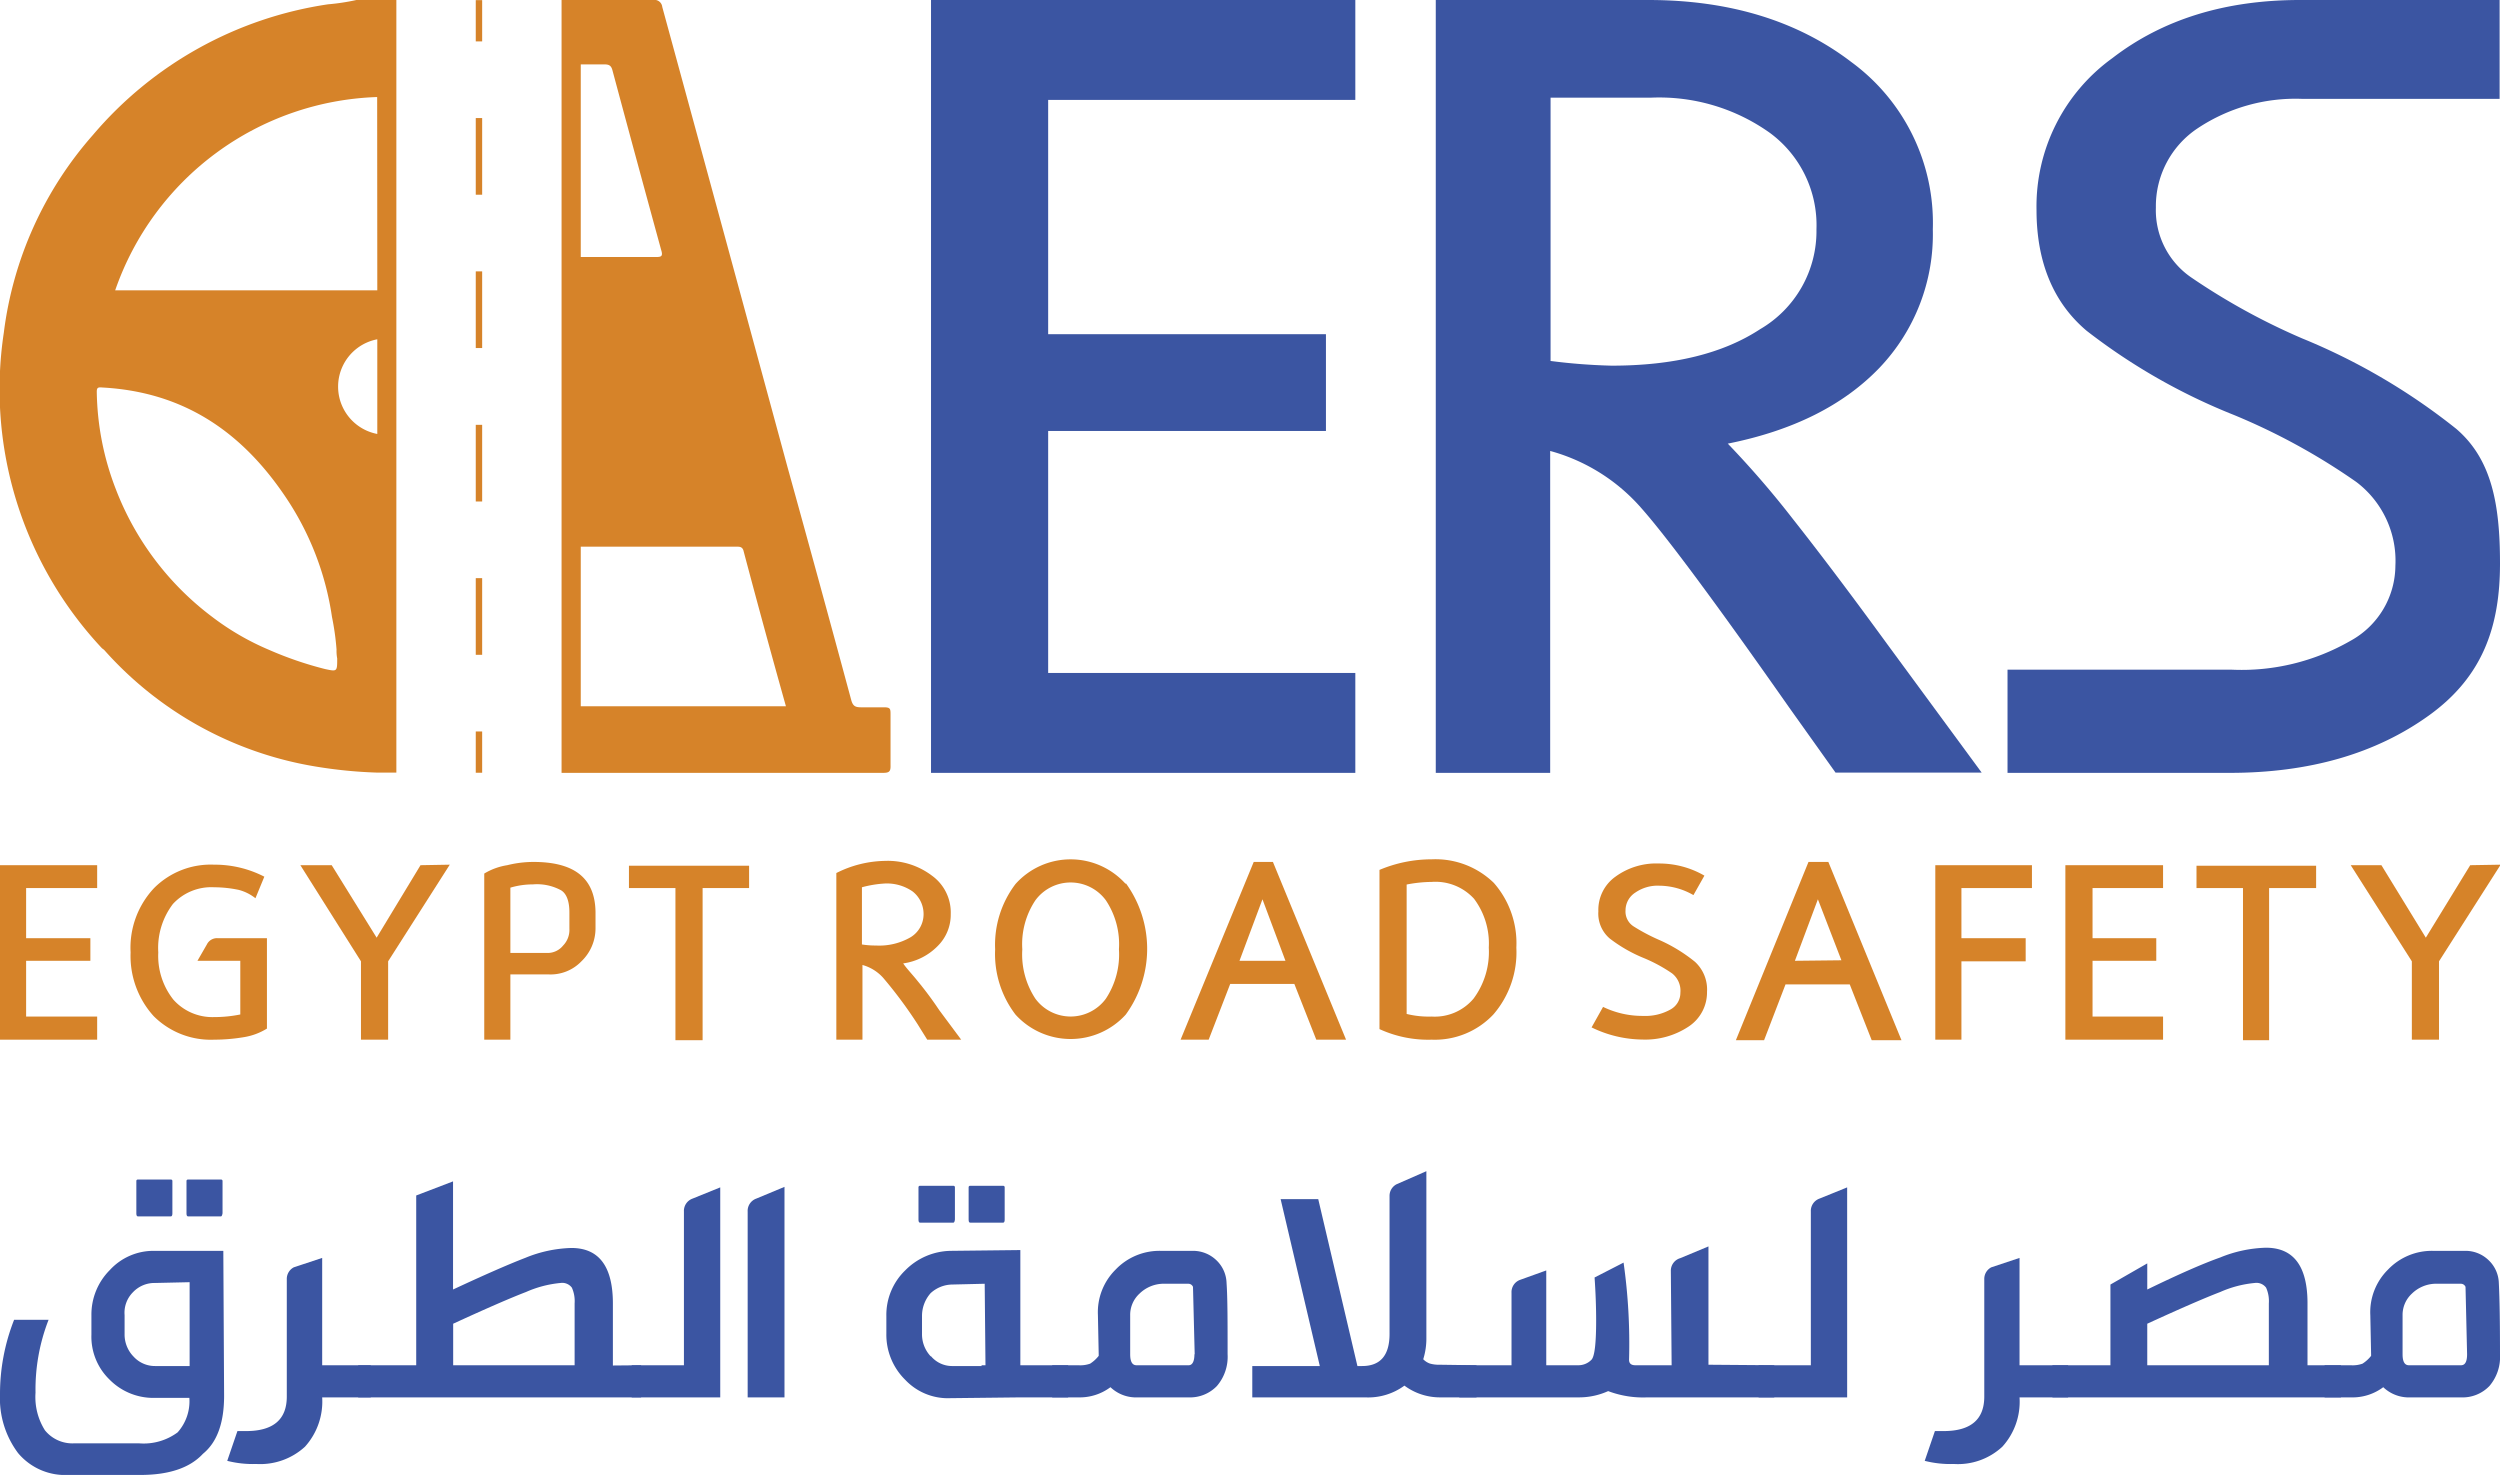
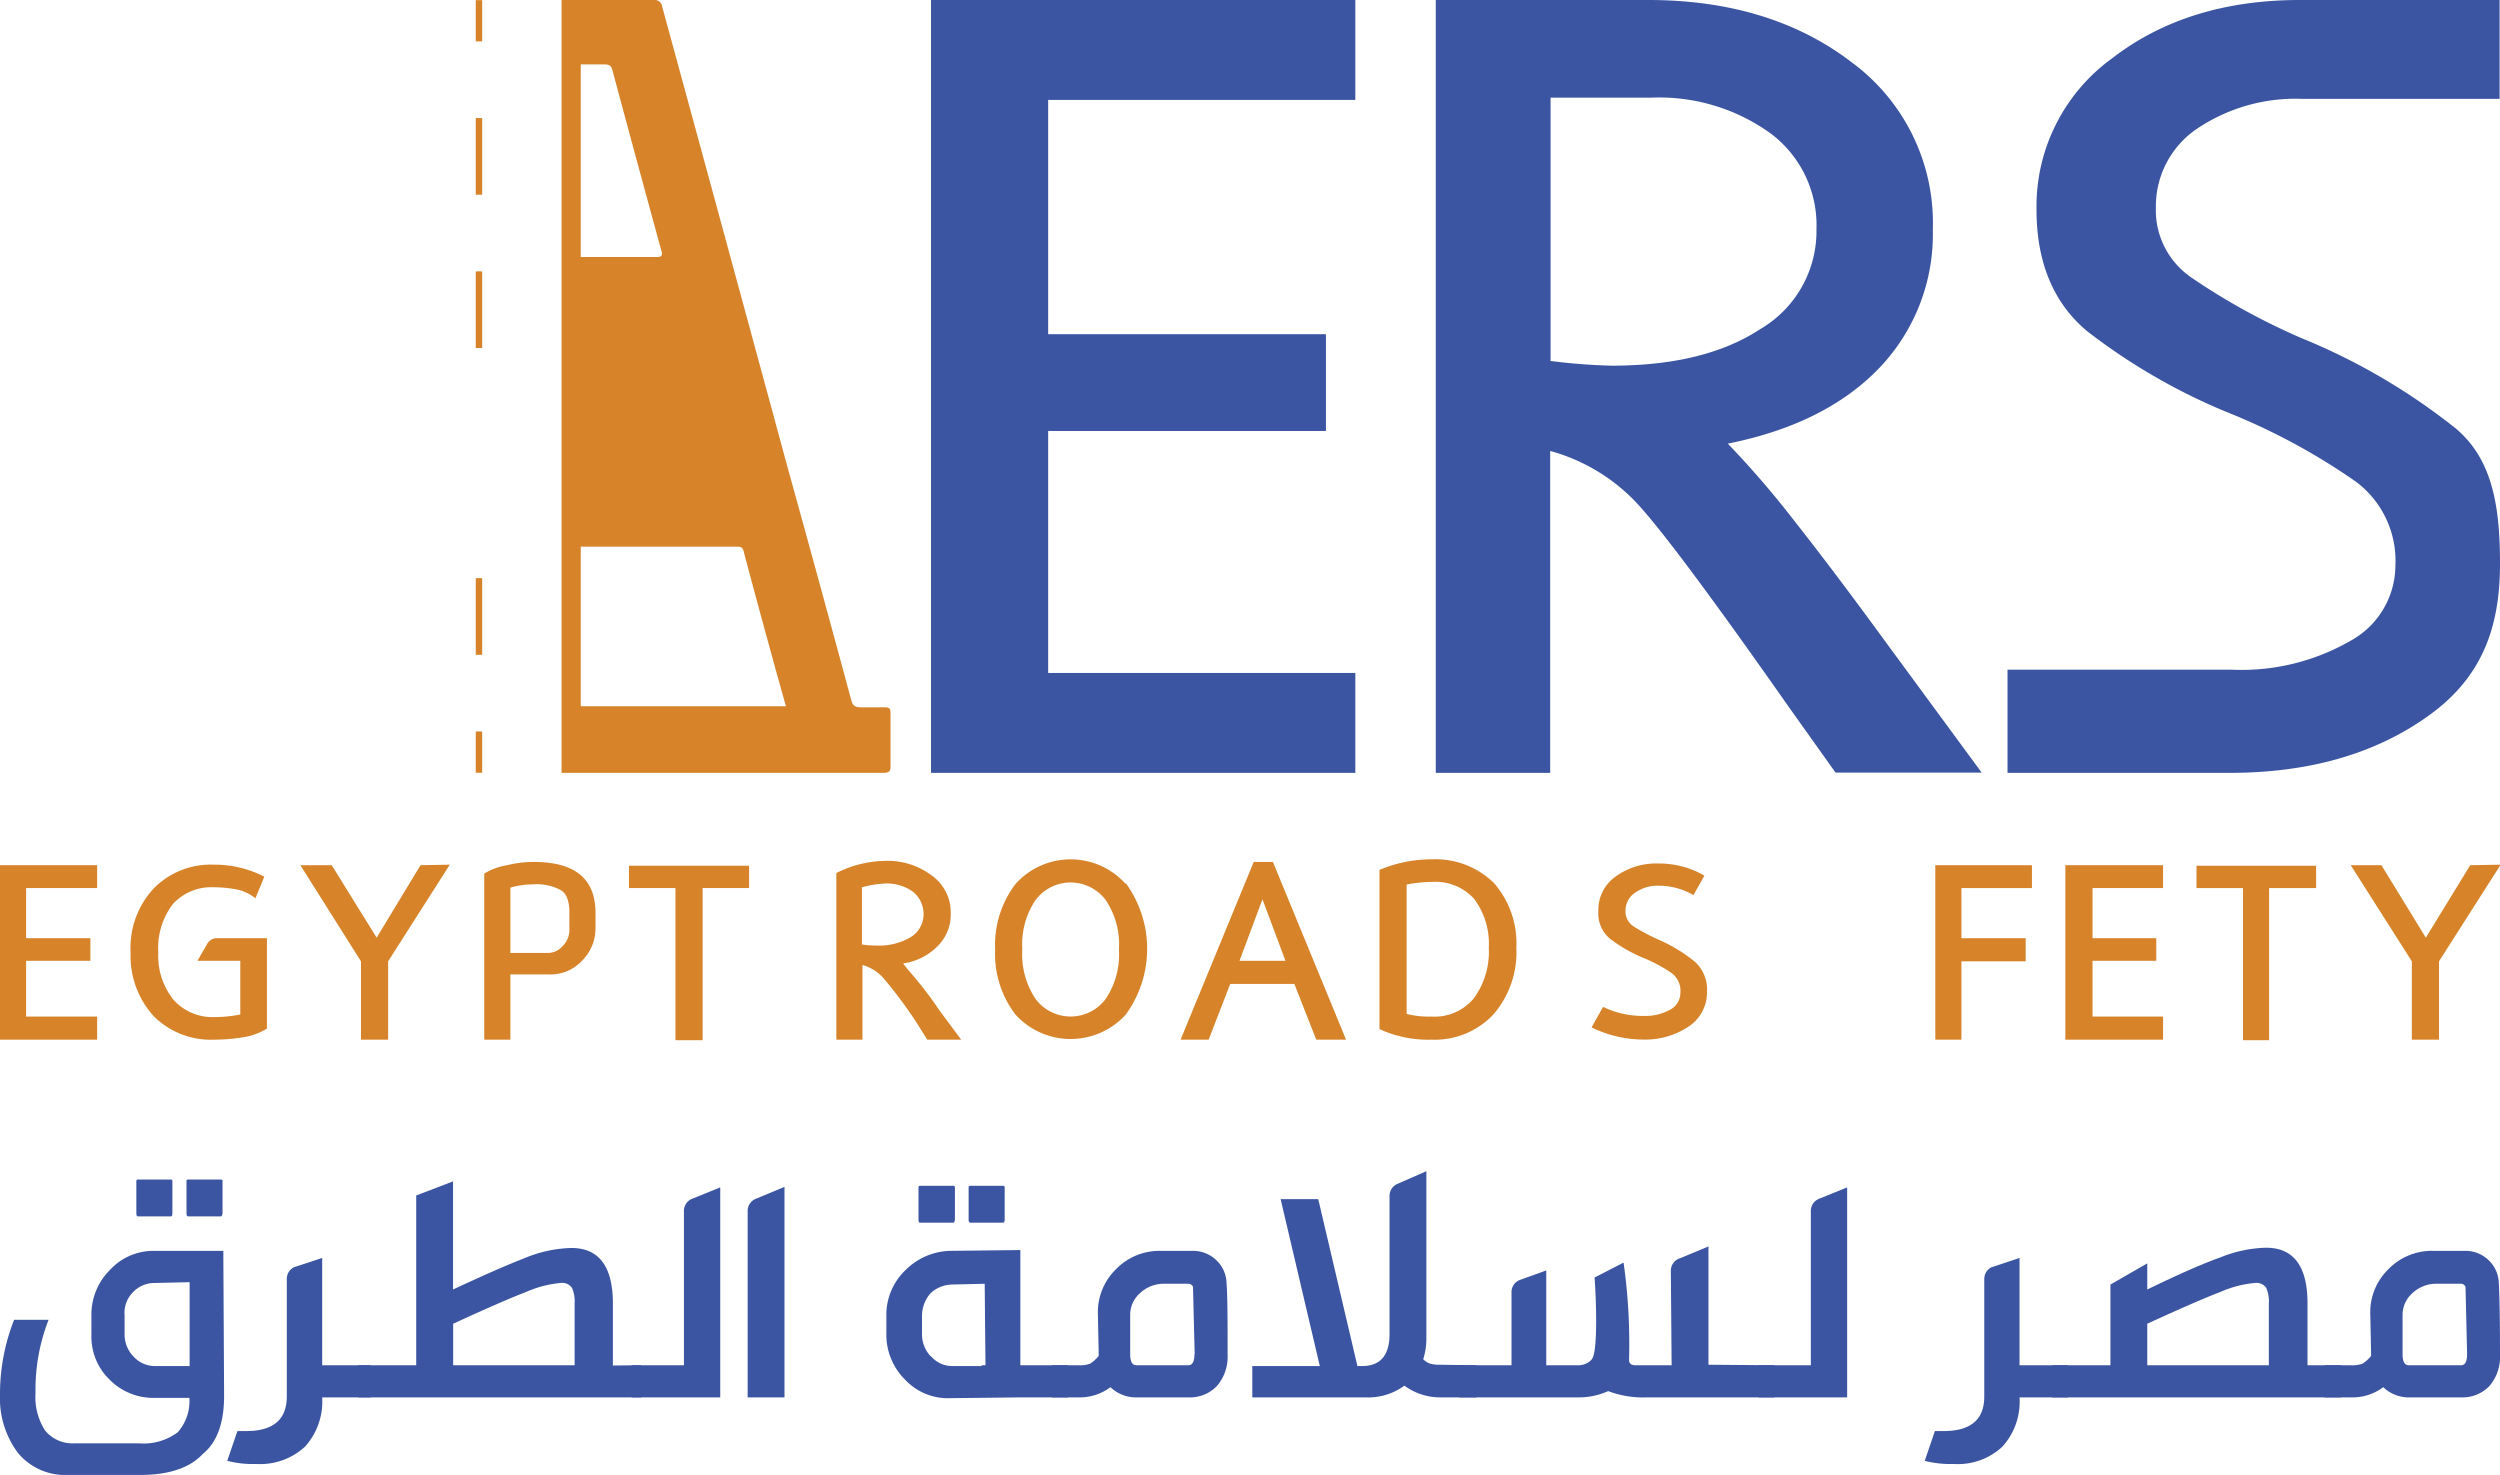
<svg xmlns="http://www.w3.org/2000/svg" viewBox="0 0 191.43 112.94">
  <defs>
    <style>.cls-1{fill:#d68329;}.cls-2{fill:#3b55a2;}</style>
  </defs>
  <g id="Layer_2" data-name="Layer 2">
    <g id="Layer_1-2" data-name="Layer 1">
      <path class="cls-1" d="M67.68,54.16H65.94c-.43,0-.63-.08-.76-.56-1.62-6-3.26-12-4.9-17.91Q55.51,18.11,50.71.53A.6.6,0,0,0,50,0H43V59.18h1.47v0c8.58,0,14.52,0,23.11,0,.48,0,.63-.07.61-.58,0-1.29,0-2.57,0-3.86C68.19,54.28,68.19,54.16,67.68,54.16ZM44.47,4.93h1.79c.35,0,.53.07.63.43,1.24,4.62,2.48,9.19,3.74,13.79.15.48,0,.53-.4.53-1.9,0-3.84,0-5.76,0Zm0,49.15V41.86H56.41c.21,0,.41,0,.51.27,1.06,4,2.15,8,3.26,11.95Z" />
-       <path class="cls-1" d="M27.29,0a16.51,16.51,0,0,1-2.17.33,29.22,29.22,0,0,0-18,10A28.16,28.16,0,0,0,.29,25.49,29,29,0,0,0,7.81,49.64l.16.12a27.66,27.66,0,0,0,16.11,8.92,35.46,35.46,0,0,0,4.8.48v0h1.47V0Zm-2.4,51.23a27.37,27.37,0,0,1-4.29-1.47,20,20,0,0,1-4.32-2.5,22.16,22.16,0,0,1-7.43-9.85A21.4,21.4,0,0,1,7.41,30c0-.3.08-.36.4-.33C14,30,18.45,33,21.83,38a22.15,22.15,0,0,1,3.59,9.24,19.77,19.77,0,0,1,.35,2.5,3.07,3.07,0,0,0,.05.68C25.82,51.43,25.82,51.43,24.89,51.23Zm4-18a3.69,3.69,0,0,1,0-7.25Zm0-11H8.82A22,22,0,0,1,28.88,7.43Z" />
      <rect class="cls-1" x="36.43" y="56.01" width="0.49" height="3.16" />
      <rect class="cls-1" x="36.43" y="9.04" width="0.49" height="5.87" />
      <rect class="cls-1" x="36.43" y="20.78" width="0.49" height="5.87" />
-       <rect class="cls-1" x="36.43" y="32.53" width="0.49" height="5.87" />
      <rect class="cls-1" x="36.43" y="44.27" width="0.49" height="5.87" />
      <rect class="cls-1" x="36.43" y="0.01" width="0.49" height="3.16" />
      <path class="cls-2" d="M103.78,7.65V0H71.29V59.18h32.49V51.53H80.26V33h21.27V25.59H80.26V7.65Z" />
      <path class="cls-2" d="M144.5,49.31q-4.09-5.61-7.2-9.55a71.73,71.73,0,0,0-5-5.79c5-1,8.84-2.93,11.59-5.78A14.81,14.81,0,0,0,148,17.56a15.27,15.27,0,0,0-6.24-12.81C137.63,1.59,132.42,0,126.21,0H109.94l0,59.18h8.76V34.53a14.26,14.26,0,0,1,7,4.4c1.92,2.17,5.71,7.27,11.29,15.23l3.56,5h11.19ZM123.4,28a45.2,45.2,0,0,1-4.67-.36V7.48h7.65a14.59,14.59,0,0,1,9.15,2.7,8.77,8.77,0,0,1,3.56,7.38,8.69,8.69,0,0,1-4.32,7.65C131.92,27.08,128.13,28,123.4,28Z" />
      <path class="cls-2" d="M188.07,32.83a48,48,0,0,0-11.77-6.91,50.09,50.09,0,0,1-8.49-4.66,6.24,6.24,0,0,1-2.73-5.37,7.16,7.16,0,0,1,3.19-6.06,13.51,13.51,0,0,1,8-2.26c4.12,0,2.63,0,15.13,0V0H176.12q-8.6,0-14.37,4.45a14,14,0,0,0-5.81,11.62c0,4,1.29,7.11,3.84,9.26a46.29,46.29,0,0,0,11.29,6.45,48.86,48.86,0,0,1,9.35,5.12,7.56,7.56,0,0,1,3,6.42,6.6,6.6,0,0,1-3.46,5.76,16.7,16.7,0,0,1-9.05,2.2H153.72v7.9h17c6.08,0,11.19-1.45,15.3-4.42s5.41-6.82,5.41-11.61C191.43,38.62,190.8,35.16,188.07,32.83Z" />
      <path class="cls-1" d="M7.44,68V66.25H0V79.61H7.44V77.84H2V73.57H6.92V71.84H2V68Z" />
      <path class="cls-1" d="M16.68,71.84a.86.86,0,0,0-.84.48l-.72,1.25H18.4v4.11a10,10,0,0,1-2,.2,4,4,0,0,1-3.12-1.33,5.39,5.39,0,0,1-1.16-3.62,5.56,5.56,0,0,1,1.12-3.71,4,4,0,0,1,3.16-1.28,9.34,9.34,0,0,1,1.88.2,3.46,3.46,0,0,1,1.28.64l.68-1.65a8.25,8.25,0,0,0-3.84-.92A6.12,6.12,0,0,0,11.8,68,6.66,6.66,0,0,0,10,72.93a6.86,6.86,0,0,0,1.76,4.87,6.18,6.18,0,0,0,4.64,1.81,13.93,13.93,0,0,0,2.32-.2,4.79,4.79,0,0,0,1.72-.65V71.84Z" />
      <path class="cls-1" d="M32.2,66.25,28.84,71.8,25.4,66.25H23l4.64,7.36v6h2.08v-6l4.72-7.4Z" />
      <path class="cls-1" d="M40.84,66a8.38,8.38,0,0,0-2,.25,4.86,4.86,0,0,0-1.76.64V79.61h2v-5l2.88,0a3.27,3.27,0,0,0,2.56-1,3.5,3.5,0,0,0,1.08-2.57V69.83C45.56,67.25,44,66,40.84,66Zm2.76,5.12a1.71,1.71,0,0,1-.48,1.28,1.52,1.52,0,0,1-1.16.57H39.08v-5a6,6,0,0,1,1.72-.25,3.86,3.86,0,0,1,2.16.45c.4.24.64.8.64,1.69Z" />
      <path class="cls-1" d="M48.16,66.29V68h3.56V79.65H53.8V68h3.56V66.29Z" />
      <path class="cls-1" d="M71.92,77.35a26.57,26.57,0,0,0-1.64-2.21c-.48-.6-.88-1-1.12-1.37a4.57,4.57,0,0,0,2.64-1.33,3.37,3.37,0,0,0,1-2.45,3.47,3.47,0,0,0-1.44-2.94,5.61,5.61,0,0,0-3.6-1.13,8.52,8.52,0,0,0-3.72.93V79.61h2V73.89a3.31,3.31,0,0,1,1.6,1,33.63,33.63,0,0,1,2.6,3.5L71,79.61H73.6ZM67.08,72.4c-.2,0-.56,0-1.08-.08V67.94a8.47,8.47,0,0,1,1.8-.29,3.46,3.46,0,0,1,2.08.61A2.19,2.19,0,0,1,70.72,70a2.06,2.06,0,0,1-1,1.77A4.78,4.78,0,0,1,67.08,72.4Z" />
      <path class="cls-1" d="M86.2,67.69a5.66,5.66,0,0,0-8.44,0,7.69,7.69,0,0,0-1.56,5,7.64,7.64,0,0,0,1.56,5,5.7,5.7,0,0,0,8.44,0,8.55,8.55,0,0,0,0-10.07Zm-1.52,8.78a3.35,3.35,0,0,1-5.4,0,6.16,6.16,0,0,1-1-3.78,6.06,6.06,0,0,1,1-3.75,3.35,3.35,0,0,1,5.4,0,6.06,6.06,0,0,1,1,3.75A6.16,6.16,0,0,1,84.68,76.47Z" />
      <path class="cls-1" d="M97.47,66H96L90.4,79.61h2.15l1.65-4.27h4.91l1.68,4.27h2.28Zm-2.56,7.57,1.76-4.71,1.76,4.71Z" />
      <path class="cls-1" d="M114.39,67.61a6.4,6.4,0,0,0-4.76-1.81,10.27,10.27,0,0,0-4,.81V78.8a8.92,8.92,0,0,0,4,.81,6.16,6.16,0,0,0,4.72-1.93,7.28,7.28,0,0,0,1.76-5.12A7,7,0,0,0,114.39,67.61Zm-1.56,8.86a3.88,3.88,0,0,1-3.2,1.37,7.08,7.08,0,0,1-1.92-.2V67.73a10.43,10.43,0,0,1,1.92-.2,4,4,0,0,1,3.24,1.29A5.71,5.71,0,0,1,114,72.56,6,6,0,0,1,112.83,76.47Z" />
      <path class="cls-1" d="M129.79,73.65A12.08,12.08,0,0,0,127.11,72a14.57,14.57,0,0,1-2-1.05,1.35,1.35,0,0,1-.64-1.24,1.62,1.62,0,0,1,.76-1.37,3,3,0,0,1,1.84-.52,5.29,5.29,0,0,1,2.6.72l.84-1.49a6.89,6.89,0,0,0-3.48-.93,5.29,5.29,0,0,0-3.32,1,3.12,3.12,0,0,0-1.32,2.66,2.5,2.5,0,0,0,.88,2.09,11.2,11.2,0,0,0,2.6,1.49,11.84,11.84,0,0,1,2.16,1.17,1.69,1.69,0,0,1,.64,1.49,1.45,1.45,0,0,1-.76,1.28,3.91,3.91,0,0,1-2.08.49,6.91,6.91,0,0,1-3.08-.69l-.88,1.57a9.05,9.05,0,0,0,3.88.93,6,6,0,0,0,3.56-1,3.13,3.13,0,0,0,1.4-2.65A2.88,2.88,0,0,0,129.79,73.65Z" />
-       <path class="cls-1" d="M140,66h-1.52l-5.56,13.65h2.16l1.64-4.27h4.92l1.68,4.27h2.28Zm-2.56,7.57,1.76-4.71L141,73.53Z" />
      <path class="cls-1" d="M155.59,68V66.25h-7.4V79.61h2v-6h4.92V71.84h-4.92V68Z" />
      <path class="cls-1" d="M165.63,68V66.25h-7.48V79.61h7.48V77.84h-5.4V73.57h4.88V71.84h-4.88V68Z" />
      <path class="cls-1" d="M168.19,66.29V68h3.56V79.65h2V68h3.6V66.29Z" />
      <path class="cls-1" d="M189.15,66.25l-3.4,5.55-3.4-5.55H180l4.68,7.36v6h2.08v-6l4.72-7.4Z" />
      <path class="cls-2" d="M17.16,106.88q0,3.12-1.62,4.44-1.5,1.62-4.8,1.62H5.22a4.7,4.7,0,0,1-3.84-1.68A7,7,0,0,1,0,106.76a15.51,15.51,0,0,1,1.08-5.7H3.72a14.67,14.67,0,0,0-1,5.58,4.77,4.77,0,0,0,.72,2.88,2.7,2.7,0,0,0,2.22,1h5a4.37,4.37,0,0,0,2.94-.84,3.58,3.58,0,0,0,.9-2.64h-2.7a4.72,4.72,0,0,1-3.42-1.41A4.57,4.57,0,0,1,7,102.2v-1.5a4.82,4.82,0,0,1,1.41-3.45,4.53,4.53,0,0,1,3.39-1.47H17.1Zm-5.28-8.64a2.27,2.27,0,0,0-1.71.72,2.22,2.22,0,0,0-.63,1.74v1.44a2.42,2.42,0,0,0,.69,1.74,2.21,2.21,0,0,0,1.65.72h2.64V98.18Zm1.2-5.1H10.56q-.12,0-.12-.24V90.44a.11.11,0,0,1,.12-.12h2.52a.11.11,0,0,1,.12.12V92.9Q13.2,93.14,13.08,93.14Zm3.84,0H14.4q-.12,0-.12-.24V90.44a.11.11,0,0,1,.12-.12h2.52a.11.11,0,0,1,.12.12V92.9Q17,93.14,16.92,93.14Z" />
      <path class="cls-2" d="M28.39,104.54V107H24.67a5.16,5.16,0,0,1-1.32,3.78,5.07,5.07,0,0,1-3.73,1.32,7.93,7.93,0,0,1-2.22-.24l.78-2.28h.66q3.12,0,3.12-2.64v-9a1,1,0,0,1,.54-.9l2.17-.72v8.22Z" />
      <path class="cls-2" d="M49.09,104.54V107H27.43v-2.46h4.44v-13l2.82-1.08v8.28q3.6-1.68,5.55-2.43a9.91,9.91,0,0,1,3.51-.75q3.18,0,3.18,4.26v4.74ZM44,99.8a2.52,2.52,0,0,0-.21-1.2.92.92,0,0,0-.87-.36,8.46,8.46,0,0,0-2.64.69q-1.8.69-5.58,2.43v3.18H44Z" />
      <path class="cls-2" d="M55.15,90.92V107H48.37v-2.46h4V92.78a1,1,0,0,1,.66-1Z" />
      <path class="cls-2" d="M57.25,92.78a1,1,0,0,1,.66-1l2.16-.9V107H57.25Z" />
      <path class="cls-2" d="M81.79,104.54V107H78.13l-5.34.06a4.49,4.49,0,0,1-3.48-1.41,4.84,4.84,0,0,1-1.44-3.51v-1.38a4.74,4.74,0,0,1,1.44-3.48,5,5,0,0,1,3.48-1.5l5.34-.06v8.82ZM73,93.62H70.45q-.12,0-.12-.24V90.92a.11.11,0,0,1,.12-.12H73a.11.11,0,0,1,.12.12v2.46Q73.09,93.62,73,93.62Zm-1.71,10.23a2.11,2.11,0,0,0,1.59.75h2.28v-.06h.3l-.06-6.24-2.52.06a2.49,2.49,0,0,0-1.62.66,2.63,2.63,0,0,0-.66,1.74v1.38A2.46,2.46,0,0,0,71.26,103.85Zm5.55-10.23H74.29q-.12,0-.12-.24V90.92a.11.11,0,0,1,.12-.12h2.52a.11.11,0,0,1,.12.12v2.46Q76.93,93.62,76.81,93.62Z" />
      <path class="cls-2" d="M94,103.7a3.43,3.43,0,0,1-.82,2.43A2.85,2.85,0,0,1,91,107H87.13a2.84,2.84,0,0,1-2.1-.78,3.93,3.93,0,0,1-2.46.78h-2v-2.46h2a2.27,2.27,0,0,0,.9-.12,2.64,2.64,0,0,0,.66-.6v-.12l-.06-3a4.59,4.59,0,0,1,1.35-3.48,4.64,4.64,0,0,1,3.45-1.44h2.46a2.57,2.57,0,0,1,1.78.69,2.5,2.5,0,0,1,.81,1.77C94,99.4,94,101.22,94,103.7Zm-2.52,0-.13-5.16A.38.38,0,0,0,91,98.3H89a2.66,2.66,0,0,0-1.74.75,2.21,2.21,0,0,0-.72,1.65v3q0,.84.48.84h4C91.29,104.54,91.46,104.26,91.46,103.7Z" />
      <path class="cls-2" d="M113.06,104.54V107h-2.82a4.56,4.56,0,0,1-2.7-.9,4.7,4.7,0,0,1-3,.9H95.89v-2.4h5.17l-3-12.78h2.88l3,12.78h.36q2.1,0,2.1-2.46V91.58a1,1,0,0,1,.54-.9l2.28-1v12.72a5.32,5.32,0,0,1-.24,1.68,1.31,1.31,0,0,0,.51.33,2.47,2.47,0,0,0,.75.09Z" />
      <path class="cls-2" d="M135.86,104.54V107h-9.72a7.57,7.57,0,0,1-3-.48,5.41,5.41,0,0,1-2.22.48h-9.18v-2.46h4V99a1,1,0,0,1,.66-1l2-.72v7.26h2.46a1.39,1.39,0,0,0,1-.42q.36-.36.36-3,0-1.56-.12-3.3l2.22-1.14a44.07,44.07,0,0,1,.42,7.44q0,.42.48.42H128l-.06-7.2a1,1,0,0,1,.72-1l2.16-.9v9.06Z" />
      <path class="cls-2" d="M141.44,90.92V107h-6.78v-2.46h4V92.78a1,1,0,0,1,.66-1Z" />
      <path class="cls-2" d="M158.36,104.54V107h-3.72a5.12,5.12,0,0,1-1.32,3.78,5,5,0,0,1-3.72,1.32,7.93,7.93,0,0,1-2.22-.24l.78-2.28h.66q3.12,0,3.12-2.64v-9a1,1,0,0,1,.54-.9l2.16-.72v8.22Z" />
      <path class="cls-2" d="M179.25,104.54V107H157.16v-2.46h4.44V98.36l2.82-1.62v2Q168,97,170,96.29a9.91,9.91,0,0,1,3.51-.75q3.18,0,3.18,4.26v4.74Zm-5.52-4.74a2.52,2.52,0,0,0-.21-1.2.92.92,0,0,0-.87-.36,8.46,8.46,0,0,0-2.64.69q-1.8.69-5.59,2.43v3.18h9.31Z" />
      <path class="cls-2" d="M191.43,103.7a3.43,3.43,0,0,1-.81,2.43,2.85,2.85,0,0,1-2.19.87h-3.84a2.84,2.84,0,0,1-2.1-.78A3.93,3.93,0,0,1,180,107h-2v-2.46h2a2.27,2.27,0,0,0,.9-.12,2.64,2.64,0,0,0,.66-.6v-.12l-.06-3a4.59,4.59,0,0,1,1.35-3.48,4.64,4.64,0,0,1,3.45-1.44h2.46a2.53,2.53,0,0,1,1.77.69,2.5,2.5,0,0,1,.81,1.77Q191.43,100,191.43,103.7Zm-2.52,0-.12-5.16a.38.38,0,0,0-.36-.24h-2a2.66,2.66,0,0,0-1.74.75,2.21,2.21,0,0,0-.72,1.65v3q0,.84.48.84h4Q188.91,104.54,188.91,103.7Z" />
    </g>
  </g>
</svg>